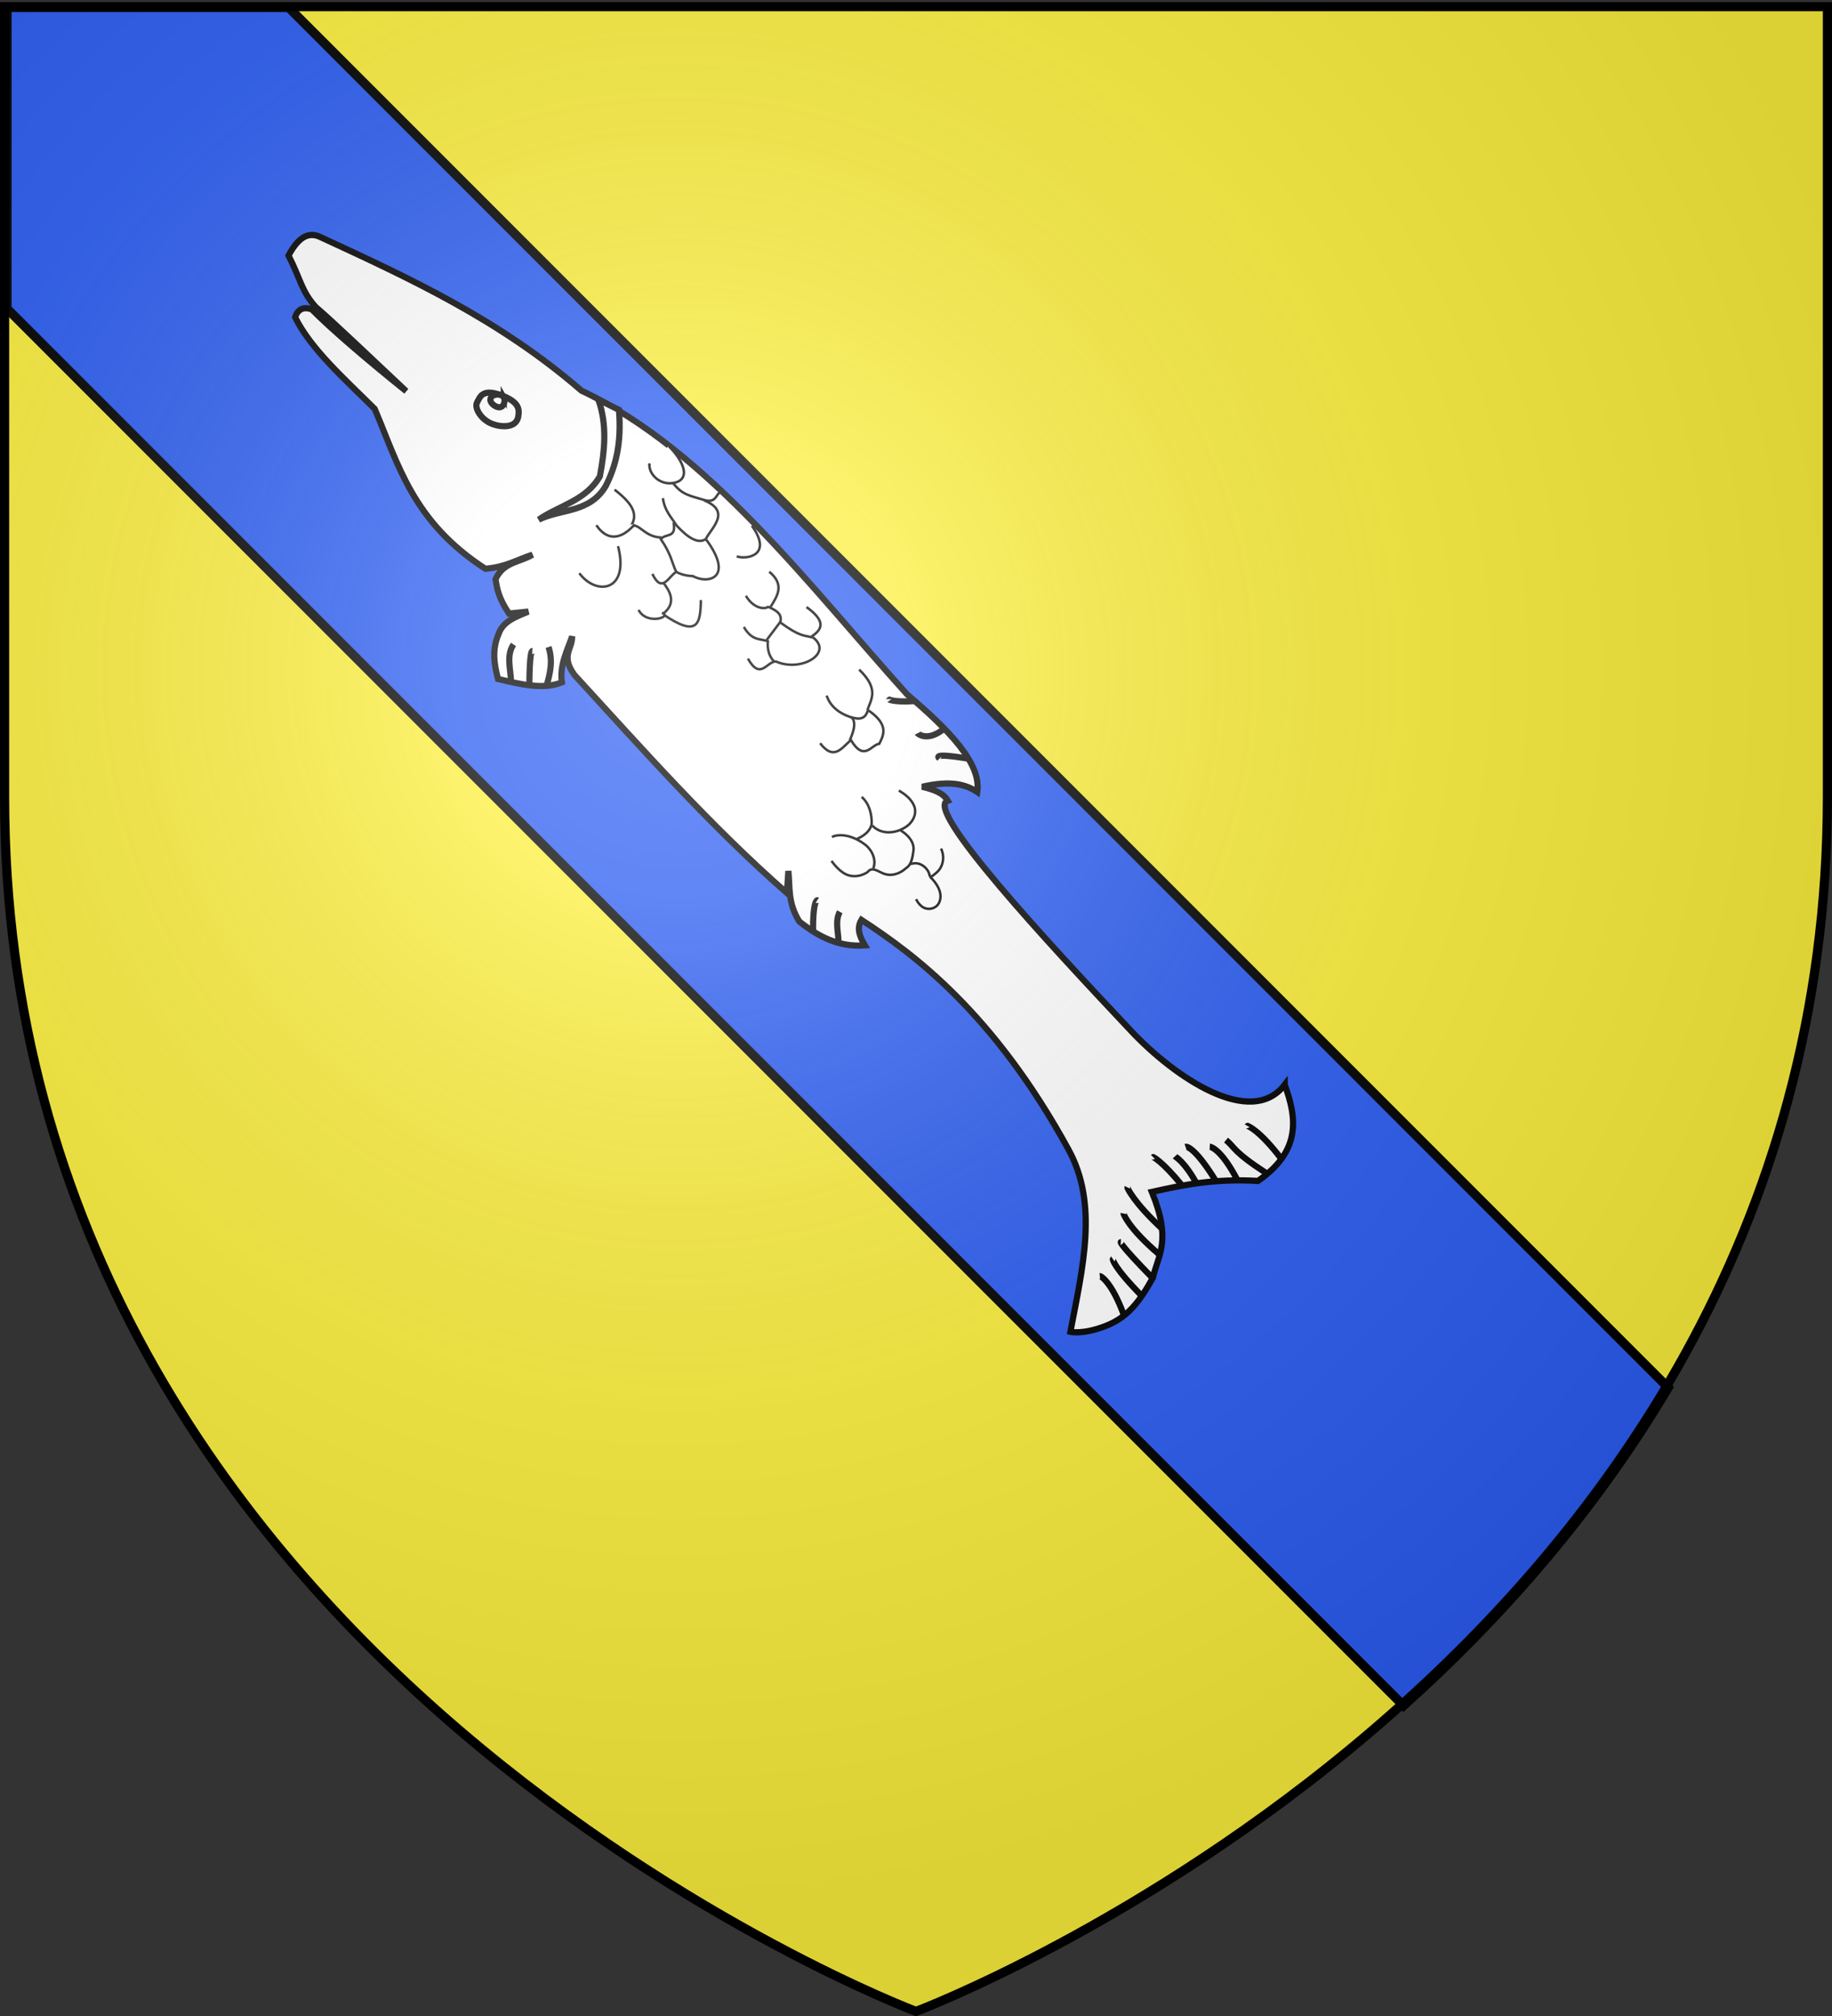
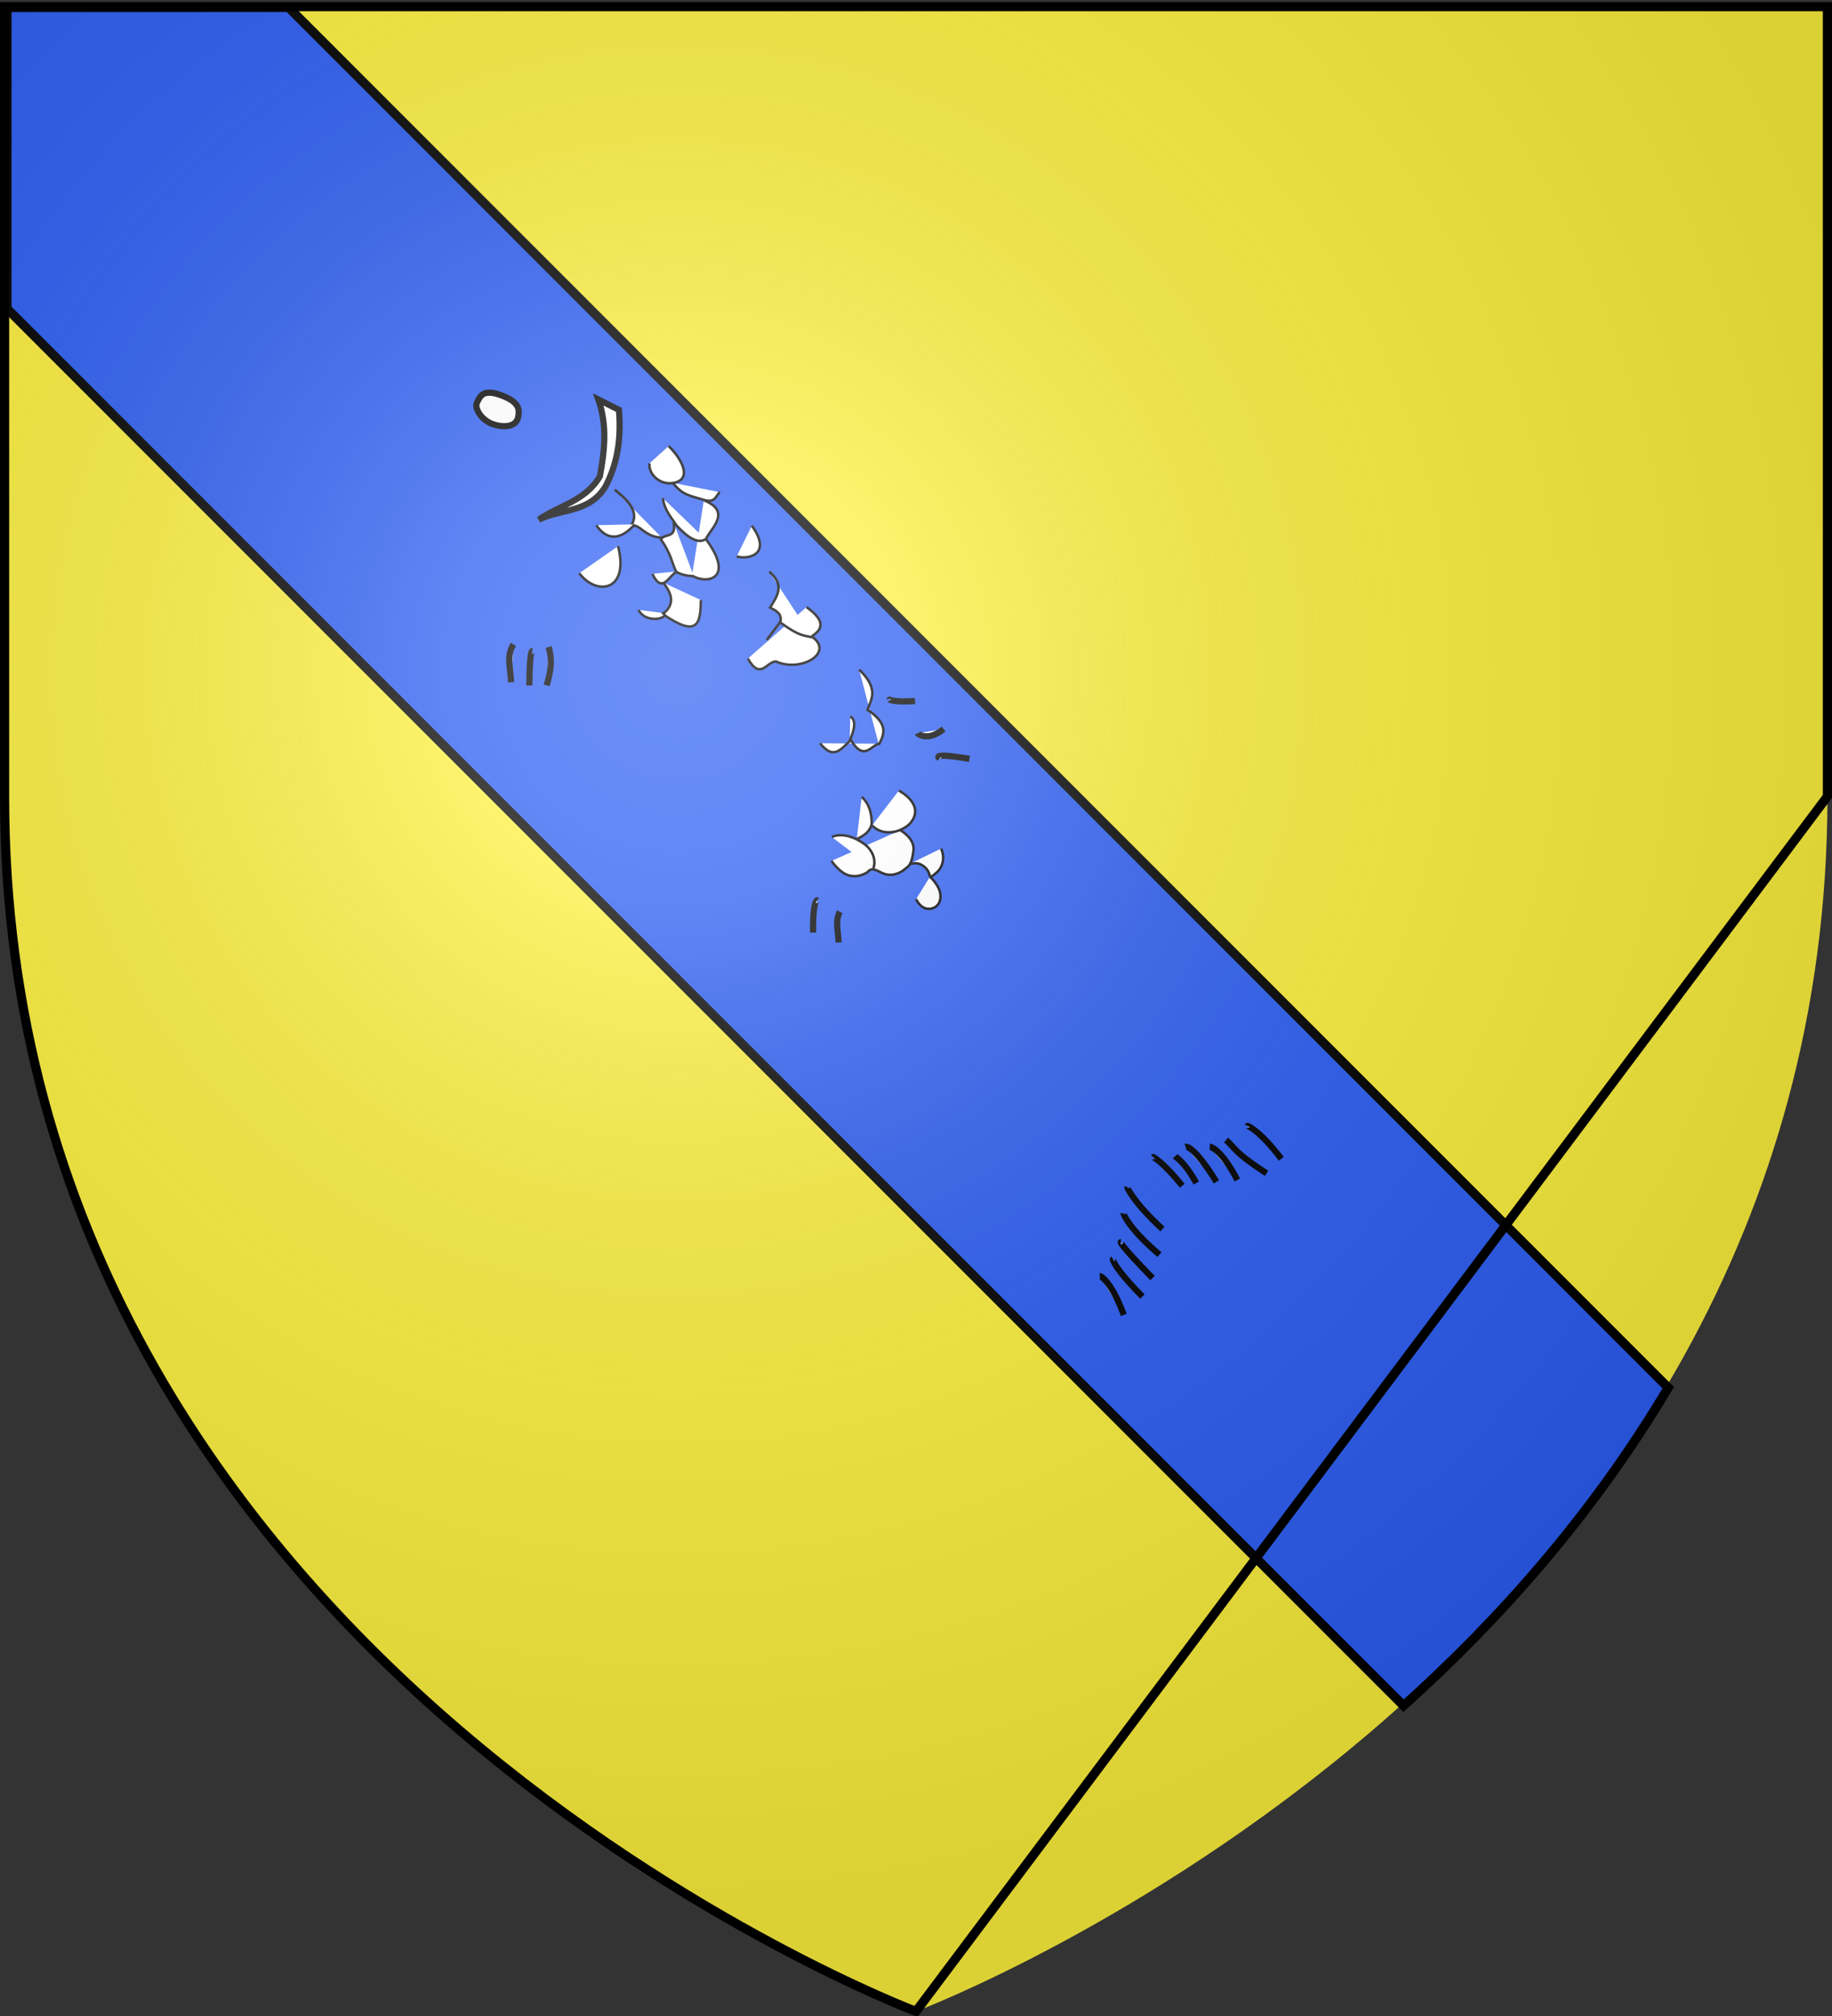
<svg xmlns="http://www.w3.org/2000/svg" xmlns:xlink="http://www.w3.org/1999/xlink" width="600" height="660" version="1.0">
  <rect width="100%" height="100%" fill="#333333" stroke="none" />
  <desc>Flag of Canton of Valais (Wallis)</desc>
  <defs>
    <radialGradient xlink:href="#b" id="c" cx="221.445" cy="226.331" r="300" fx="221.445" fy="226.331" gradientTransform="matrix(1.353 0 0 1.349 -77.63 -85.747)" gradientUnits="userSpaceOnUse" />
    <linearGradient id="b">
      <stop offset="0" style="stop-color:white;stop-opacity:.314" />
      <stop offset=".19" style="stop-color:white;stop-opacity:.251" />
      <stop offset=".6" style="stop-color:#6b6b6b;stop-opacity:.125" />
      <stop offset="1" style="stop-color:black;stop-opacity:.125" />
    </linearGradient>
  </defs>
  <g style="display:inline">
    <path d="M300 658.5s298.5-112.32 298.5-397.772V2.176H1.5v258.552C1.5 546.18 300 658.5 300 658.5" style="fill:#fcef3c;fill-opacity:1;fill-rule:evenodd;stroke:none;stroke-width:1px;stroke-linecap:butt;stroke-linejoin:miter;stroke-opacity:1" />
    <path d="m2.301 101.043 457.375 457.375c31.349-28.133 62.038-62.67 86.687-104.125L94.52 2.449H2.3z" style="opacity:1;fill:#2b5df2;fill-opacity:1;fill-rule:evenodd;stroke:#000;stroke-width:3;stroke-linecap:butt;stroke-linejoin:miter;stroke-miterlimit:4;stroke-dasharray:none;stroke-opacity:1" />
    <path d="M.801.262h600v660h-600z" style="opacity:1;fill:none;fill-opacity:1;fill-rule:nonzero;stroke:none;stroke-width:7.56;stroke-linecap:round;stroke-linejoin:round;stroke-miterlimit:4;stroke-dasharray:none;stroke-opacity:1" />
-     <path d="M-644.41 337.43c-13.703 6.054-24.774 14.47-20.961 36.24 13.766 12.563 21.019 23.956 28.117 35.322-20.643 8.257-20.728 16.514-26.072 24.771-3.2 10.978-4.517 19.124-.511 28.442 4.083 9.497 8.69 12.385 8.69 12.385 15.72-22.62 29.947-45.8 55.213-52.754 63.628-17.513 105.24-10.302 130.363-4.587-1.1 4.156-4.741 5.462-8.691 6.422 7.254 8.61 16.624 11.52 26.584 12.845 9.204-1.987 12.97-7.227 18.404-11.468l-6.135 6.88c42.773 3.545 85.545 1.6 128.318.46 10.052-1.378 8.344-6.976 12.27-10.552-2.887 5.92-4.956 12.327-10.736 16.515 3.1 7.707 11.513 13.03 19.937 18.349 5.417-3.107 10.56-6.582 13.292-13.303 2.619-5.2-.028-10.398-2.045-15.597l5.113 6.422c7.966-1.414 11.029-3.709 14.314-5.963 2.87-7.575-2.17-12.31-3.579-18.35 3.059 6.063 4.091 11.52 9.714 18.35 35.664 8.233 57.078-4.188 80.773-13.303 17.973.336 36.811 1.838 51.123-2.753 1.662-3.349.6-5.72-2.556-7.34-11.967-.136-32.011-2.053-52.59-4.627 19.075.917 42.772 1.835 52.146 2.752 9.037-.349 12.82-3.61 23.45-6.84 2.985-9.437.607-13.458-4.09-15.138-38.884-14.957-77.74-29.96-123.206-33.946-55.53-20.95-127.263-11.743-187.62-9.634-22.598-2.184-42.756-2.452-50.1 7.34 5.574 1.195 11.361 4.497 17.892 15.138-3.919-2.44-7.838-4.63-11.758-3.67 4.82 9.651-72.01 11.247-123.717 11.927-26.394.347-64.618-7.534-61.347-30.735z" style="opacity:1;color:#000;fill:#fff;fill-opacity:1;fill-rule:evenodd;stroke:#000;stroke-width:2.608;stroke-linecap:butt;stroke-linejoin:miter;marker:none;marker-start:none;marker-mid:none;marker-end:none;stroke-miterlimit:4;stroke-dasharray:none;stroke-dashoffset:0;stroke-opacity:1;visibility:visible;display:inline;overflow:visible" transform="matrix(-.54 -.558 -.554 .546 259.71 -188.689)" />
    <path d="M-244.632 341.33c-11.01 9.067-16.042 17.688-18.915 26.147-3.548 12.86 6.38 20.223 9.713 30.276-1.795-10.377-8.275-19.704-5.112-31.193 6.28-8.972 13.193-17.281 23.516-22.02z" style="opacity:1;color:#000;fill:#fff;fill-opacity:1;fill-rule:evenodd;stroke:#000;stroke-width:2.608;stroke-linecap:butt;stroke-linejoin:miter;marker:none;marker-start:none;marker-mid:none;marker-end:none;stroke-miterlimit:4;stroke-dasharray:none;stroke-dashoffset:0;stroke-opacity:1;visibility:visible;display:inline;overflow:visible" transform="matrix(-.54 -.558 -.554 .546 259.71 -188.689)" />
    <path d="M-205.267 372.753c-7.66-3.717-9.795-1.33-11.503.917-3.038 3.996 1.589 8.303 5.368 10.092 4.739 2.244 10.232.75 10.991-1.606.895-2.773 2.546-5.812-4.856-9.404z" style="opacity:1;color:#000;fill:#fff;fill-opacity:1;fill-rule:evenodd;stroke:#000;stroke-width:2.608;stroke-linecap:butt;stroke-linejoin:miter;marker:none;marker-start:none;marker-mid:none;marker-end:none;stroke-miterlimit:4;stroke-dasharray:none;stroke-dashoffset:0;stroke-opacity:1;visibility:visible;display:inline;overflow:visible" transform="matrix(-.54 -.558 -.554 .546 259.71 -188.689)" />
-     <path d="M-206.801 372.523c-1.406.344-2.62 2.351-2.045 3.67s2.94 1.95 4.346 1.606c1.405-.345 1.853-1.663 1.278-2.982-.576-1.32-2.173-2.638-3.579-2.294z" style="opacity:1;color:#000;fill:#fff;fill-opacity:1;fill-rule:evenodd;stroke:#000;stroke-width:2.608;stroke-linecap:butt;stroke-linejoin:miter;marker:none;marker-start:none;marker-mid:none;marker-end:none;stroke-miterlimit:4;stroke-dasharray:none;stroke-dashoffset:0;stroke-opacity:1;visibility:visible;display:inline;overflow:visible" transform="matrix(-.54 -.558 -.554 .546 259.71 -188.689)" />
    <path d="M-305.979 443.855c2.627-4.557 5.36-9.051 10.991-11.812" style="opacity:1;color:#000;fill:#fff;fill-opacity:1;fill-rule:evenodd;stroke:#000;stroke-width:2.608;stroke-linecap:butt;stroke-linejoin:miter;marker:none;marker-start:none;marker-mid:none;marker-end:none;stroke-miterlimit:4;stroke-dasharray:none;stroke-dashoffset:0;stroke-opacity:1;visibility:visible;display:inline;overflow:visible" transform="matrix(-.54 -.558 -.554 .546 259.71 -188.689)" />
    <path d="M-300.867 449.13c9.72-9.627 9.682-10.808 9.458-11.009" style="opacity:1;color:#000;fill:#fff;fill-opacity:1;fill-rule:evenodd;stroke:#000;stroke-width:2.608;stroke-linecap:butt;stroke-linejoin:miter;marker:none;marker-start:none;marker-mid:none;marker-end:none;stroke-miterlimit:4;stroke-dasharray:none;stroke-dashoffset:0;stroke-opacity:1;visibility:visible;display:inline;overflow:visible" transform="matrix(-.54 -.558 -.554 .546 259.71 -188.689)" />
    <path d="M-294.476 453.718c3.868-3.705 9.492-6.186 10.608-11.812" style="opacity:1;color:#000;fill:#fff;fill-opacity:1;fill-rule:evenodd;stroke:#000;stroke-width:2.608;stroke-linecap:butt;stroke-linejoin:miter;marker:none;marker-start:none;marker-mid:none;marker-end:none;stroke-miterlimit:4;stroke-dasharray:none;stroke-dashoffset:0;stroke-opacity:1;visibility:visible;display:inline;overflow:visible" transform="matrix(-.54 -.558 -.554 .546 259.71 -188.689)" />
    <path d="M-469.571 430.782c3.084-3.01 7.455-5.01 8.827-9.365" style="opacity:1;color:#000;fill:#fff;fill-opacity:1;fill-rule:evenodd;stroke:#000;stroke-width:2.608;stroke-linecap:butt;stroke-linejoin:miter;marker:none;marker-start:none;marker-mid:none;marker-end:none;stroke-miterlimit:4;stroke-dasharray:none;stroke-dashoffset:0;stroke-opacity:1;visibility:visible;display:inline;overflow:visible" transform="matrix(-.54 -.558 -.554 .546 259.71 -188.689)" />
    <path d="M-459.091 435.598c9.763-9.266 8.554-10.75 8.466-10.768" style="opacity:1;color:#000;fill:#fff;fill-opacity:1;fill-rule:evenodd;stroke:#000;stroke-width:2.608;stroke-linecap:butt;stroke-linejoin:miter;marker:none;marker-start:none;marker-mid:none;marker-end:none;stroke-miterlimit:4;stroke-dasharray:none;stroke-dashoffset:0;stroke-opacity:1;visibility:visible;display:inline;overflow:visible" transform="matrix(-.54 -.558 -.554 .546 259.71 -188.689)" />
    <path d="M-453.212 337.43c13.858 10.08 9.148 8.946 8.946 8.946" style="opacity:1;color:#000;fill:#fff;fill-opacity:1;fill-rule:evenodd;stroke:#000;stroke-width:2.608;stroke-linecap:butt;stroke-linejoin:miter;marker:none;marker-start:none;marker-mid:none;marker-end:none;stroke-miterlimit:4;stroke-dasharray:none;stroke-dashoffset:0;stroke-opacity:1;visibility:visible;display:inline;overflow:visible" transform="matrix(-.54 -.558 -.554 .546 259.71 -188.689)" />
    <path d="M-436.597 336.513c.88 8.858 6.343 9.163 6.452 9.124" style="opacity:1;color:#000;fill:#fff;fill-opacity:1;fill-rule:evenodd;stroke:#000;stroke-width:2.608;stroke-linecap:butt;stroke-linejoin:miter;marker:none;marker-start:none;marker-mid:none;marker-end:none;stroke-miterlimit:4;stroke-dasharray:none;stroke-dashoffset:0;stroke-opacity:1;visibility:visible;display:inline;overflow:visible" transform="matrix(-.54 -.558 -.554 .546 259.71 -188.689)" />
    <path d="M-419.727 336.972c6.168 7.258 8.425 7.46 8.423 7.462" style="opacity:1;color:#000;fill:#fff;fill-opacity:1;fill-rule:evenodd;stroke:#000;stroke-width:2.608;stroke-linecap:butt;stroke-linejoin:miter;marker:none;marker-start:none;marker-mid:none;marker-end:none;stroke-miterlimit:4;stroke-dasharray:none;stroke-dashoffset:0;stroke-opacity:1;visibility:visible;display:inline;overflow:visible" transform="matrix(-.54 -.558 -.554 .546 259.71 -188.689)" />
    <path d="M-665.627 360.137c15.406-1.852 20.092.595 20.066.689" style="opacity:1;color:#000;fill:#fff;fill-opacity:1;fill-rule:evenodd;stroke:#000;stroke-width:2.608;stroke-linecap:butt;stroke-linejoin:miter;marker:none;marker-start:none;marker-mid:none;marker-end:none;stroke-miterlimit:4;stroke-dasharray:none;stroke-dashoffset:0;stroke-opacity:1;visibility:visible;display:inline;overflow:visible" transform="matrix(-.54 -.558 -.554 .546 259.71 -188.689)" />
    <path d="M-665.627 368.853c16.767 3.817 16.84 1.957 21.983 2.523" style="opacity:1;color:#000;fill:#fff;fill-opacity:1;fill-rule:evenodd;stroke:#000;stroke-width:2.608;stroke-linecap:butt;stroke-linejoin:miter;marker:none;marker-start:none;marker-mid:none;marker-end:none;stroke-miterlimit:4;stroke-dasharray:none;stroke-dashoffset:0;stroke-opacity:1;visibility:visible;display:inline;overflow:visible" transform="matrix(-.54 -.558 -.554 .546 259.71 -188.689)" />
    <path d="M-658.98 379.633c14.877-4.4 18.148-1.376 18.148-1.376" style="opacity:1;color:#000;fill:#fff;fill-opacity:1;fill-rule:evenodd;stroke:#000;stroke-width:2.608;stroke-linecap:butt;stroke-linejoin:miter;marker:none;marker-start:none;marker-mid:none;marker-end:none;stroke-miterlimit:4;stroke-dasharray:none;stroke-dashoffset:0;stroke-opacity:1;visibility:visible;display:inline;overflow:visible" transform="matrix(-.54 -.558 -.554 .546 259.71 -188.689)" />
    <path d="M-653.357 386.514c18.213-4.012 19.682-.917 19.682-.917" style="opacity:1;color:#000;fill:#fff;fill-opacity:1;fill-rule:evenodd;stroke:#000;stroke-width:2.608;stroke-linecap:butt;stroke-linejoin:miter;marker:none;marker-start:none;marker-mid:none;marker-end:none;stroke-miterlimit:4;stroke-dasharray:none;stroke-dashoffset:0;stroke-opacity:1;visibility:visible;display:inline;overflow:visible" transform="matrix(-.54 -.558 -.554 .546 259.71 -188.689)" />
    <path d="M-647.734 392.937c10.078-2.705 13.772-1.358 14.315-1.377" style="opacity:1;color:#000;fill:#fff;fill-opacity:1;fill-rule:evenodd;stroke:#000;stroke-width:2.608;stroke-linecap:butt;stroke-linejoin:miter;marker:none;marker-start:none;marker-mid:none;marker-end:none;stroke-miterlimit:4;stroke-dasharray:none;stroke-dashoffset:0;stroke-opacity:1;visibility:visible;display:inline;overflow:visible" transform="matrix(-.54 -.558 -.554 .546 259.71 -188.689)" />
    <path d="M-644.41 397.983c13.713-1.174 17.38.455 17.381.458" style="opacity:1;color:#000;fill:#fff;fill-opacity:1;fill-rule:evenodd;stroke:#000;stroke-width:2.608;stroke-linecap:butt;stroke-linejoin:miter;marker:none;marker-start:none;marker-mid:none;marker-end:none;stroke-miterlimit:4;stroke-dasharray:none;stroke-dashoffset:0;stroke-opacity:1;visibility:visible;display:inline;overflow:visible" transform="matrix(-.54 -.558 -.554 .546 259.71 -188.689)" />
    <path d="M-651.568 416.676c16.47.925 22.95-1.458 23.005-1.606" style="opacity:1;color:#000;fill:#fff;fill-opacity:1;fill-rule:evenodd;stroke:#000;stroke-width:2.608;stroke-linecap:butt;stroke-linejoin:miter;marker:none;marker-start:none;marker-mid:none;marker-end:none;stroke-miterlimit:4;stroke-dasharray:none;stroke-dashoffset:0;stroke-opacity:1;visibility:visible;display:inline;overflow:visible" transform="matrix(-.54 -.558 -.554 .546 259.71 -188.689)" />
    <path d="M-658.342 425.048c17.465 1.709 22.999-1.137 23.006-1.147" style="opacity:1;color:#000;fill:#fff;fill-opacity:1;fill-rule:evenodd;stroke:#000;stroke-width:2.608;stroke-linecap:butt;stroke-linejoin:miter;marker:none;marker-start:none;marker-mid:none;marker-end:none;stroke-miterlimit:4;stroke-dasharray:none;stroke-dashoffset:0;stroke-opacity:1;visibility:visible;display:inline;overflow:visible" transform="matrix(-.54 -.558 -.554 .546 259.71 -188.689)" />
    <path d="M-663.326 433.993c20.59.126 20.244-.872 20.193-.918" style="opacity:1;color:#000;fill:#fff;fill-opacity:1;fill-rule:evenodd;stroke:#000;stroke-width:2.608;stroke-linecap:butt;stroke-linejoin:miter;marker:none;marker-start:none;marker-mid:none;marker-end:none;stroke-miterlimit:4;stroke-dasharray:none;stroke-dashoffset:0;stroke-opacity:1;visibility:visible;display:inline;overflow:visible" transform="matrix(-.54 -.558 -.554 .546 259.71 -188.689)" />
    <path d="M-665.882 442.48c17.661.152 20.088-1.925 20.065-2.065" style="opacity:1;color:#000;fill:#fff;fill-opacity:1;fill-rule:evenodd;stroke:#000;stroke-width:2.608;stroke-linecap:butt;stroke-linejoin:miter;marker:none;marker-start:none;marker-mid:none;marker-end:none;stroke-miterlimit:4;stroke-dasharray:none;stroke-dashoffset:0;stroke-opacity:1;visibility:visible;display:inline;overflow:visible" transform="matrix(-.54 -.558 -.554 .546 259.71 -188.689)" />
    <path d="M-665.882 453.489c13.553-6.048 18.571-4.4 18.787-4.129" style="opacity:1;color:#000;fill:#fff;fill-opacity:1;fill-rule:evenodd;stroke:#000;stroke-width:2.608;stroke-linecap:butt;stroke-linejoin:miter;marker:none;marker-start:none;marker-mid:none;marker-end:none;stroke-miterlimit:4;stroke-dasharray:none;stroke-dashoffset:0;stroke-opacity:1;visibility:visible;display:inline;overflow:visible" transform="matrix(-.54 -.558 -.554 .546 259.71 -188.689)" />
    <path d="M-471.73 372.287c-3.735 1.228-6.224 4.836-5.873 8.517.195 1.279-.148 4.002 1.88 2.372 2.616-1.157 6.012-.545 7.659 1.76.447.544.824 1.137 1.15 1.75" style="opacity:1;color:#000;fill:#fff;fill-opacity:1;fill-rule:evenodd;stroke:#000;stroke-width:1.042;stroke-linecap:butt;stroke-linejoin:miter;marker:none;marker-start:none;marker-mid:none;marker-end:none;stroke-miterlimit:4;stroke-dasharray:none;stroke-dashoffset:0;stroke-opacity:1;visibility:visible;display:inline;overflow:visible" transform="matrix(-.54 -.558 -.554 .546 259.71 -188.689)" />
    <path d="M-476.912 383.89c-3.92-.227-8.807.778-10.386 4.553-1.31 2.87.956 6.523 4.372 6.642 1.143.103 2.299-.09 3.378-.438" style="opacity:1;color:#000;fill:#fff;fill-opacity:1;fill-rule:evenodd;stroke:#000;stroke-width:1.042;stroke-linecap:butt;stroke-linejoin:miter;marker:none;marker-start:none;marker-mid:none;marker-end:none;stroke-miterlimit:4;stroke-dasharray:none;stroke-dashoffset:0;stroke-opacity:1;visibility:visible;display:inline;overflow:visible" transform="matrix(-.54 -.558 -.554 .546 259.71 -188.689)" />
    <path d="M-454.188 379.233c-3.355-.938-7.62-.905-9.946 1.924-1.657 2.227-3.76 4.641-3.107 7.52.107 3.414 1.803 7.025 5.337 8.455 2.313 1.007 5.259 1.317 4.864 4.28.661 3.53 3.314 6.925 7.261 7.596 2.222.47 4.535.355 6.77.038" style="opacity:1;color:#000;fill:#fff;fill-opacity:1;fill-rule:evenodd;stroke:#000;stroke-width:1.042;stroke-linecap:butt;stroke-linejoin:miter;marker:none;marker-start:none;marker-mid:none;marker-end:none;stroke-miterlimit:4;stroke-dasharray:none;stroke-dashoffset:0;stroke-opacity:1;visibility:visible;display:inline;overflow:visible" transform="matrix(-.54 -.558 -.554 .546 259.71 -188.689)" />
    <path d="M-457.642 398.628c1.56-3.578 6.043-5.165 9.934-4.462 4.453.722 9.082 2.868 11.318 6.682.171.345.305.709.38 1.083" style="opacity:1;color:#000;fill:#fff;fill-opacity:1;fill-rule:evenodd;stroke:#000;stroke-width:1.042;stroke-linecap:butt;stroke-linejoin:miter;marker:none;marker-start:none;marker-mid:none;marker-end:none;stroke-miterlimit:4;stroke-dasharray:none;stroke-dashoffset:0;stroke-opacity:1;visibility:visible;display:inline;overflow:visible" transform="matrix(-.54 -.558 -.554 .546 259.71 -188.689)" />
    <path d="M-443.917 394.986c-1.11-2.839-1.731-6.355.185-9.006 2.8-2.817 6.711-5.155 10.995-4.8" style="opacity:1;color:#000;fill:#fff;fill-opacity:1;fill-rule:evenodd;stroke:#000;stroke-width:1.042;stroke-linecap:butt;stroke-linejoin:miter;marker:none;marker-start:none;marker-mid:none;marker-end:none;stroke-miterlimit:4;stroke-dasharray:none;stroke-dashoffset:0;stroke-opacity:1;visibility:visible;display:inline;overflow:visible" transform="matrix(-.54 -.558 -.554 .546 259.71 -188.689)" />
    <path d="M-444.372 386.347c-5.556.152-9.497-4.85-10.387-9.524-.838-3.44.41-7.857 4.35-9.074 2.777-.915 5.83-.44 8.582.303" style="opacity:1;color:#000;fill:#fff;fill-opacity:1;fill-rule:evenodd;stroke:#000;stroke-width:1.042;stroke-linecap:butt;stroke-linejoin:miter;marker:none;marker-start:none;marker-mid:none;marker-end:none;stroke-miterlimit:4;stroke-dasharray:none;stroke-dashoffset:0;stroke-opacity:1;visibility:visible;display:inline;overflow:visible" transform="matrix(-.54 -.558 -.554 .546 259.71 -188.689)" />
    <path d="M-393.744 344.676c-11.903-.432-12.472 5.137-14.543 9.232-10.712-2.265-12.346 2.195-13.816 6.776" style="opacity:1;color:#000;fill:#fff;fill-opacity:1;fill-rule:evenodd;stroke:#000;stroke-width:1.042;stroke-linecap:butt;stroke-linejoin:miter;marker:none;marker-start:none;marker-mid:none;marker-end:none;stroke-miterlimit:4;stroke-dasharray:none;stroke-dashoffset:0;stroke-opacity:1;visibility:visible;display:inline;overflow:visible" transform="matrix(-.54 -.558 -.554 .546 259.71 -188.689)" />
    <path d="M-422.103 360.176c2.354 2.357-1.197 10.127 9.635 7.622.412 4.927-1.425 11.32 8.18 10.249" style="opacity:1;color:#000;fill:#fff;fill-opacity:1;fill-rule:evenodd;stroke:#000;stroke-width:1.042;stroke-linecap:butt;stroke-linejoin:miter;marker:none;marker-start:none;marker-mid:none;marker-end:none;stroke-miterlimit:4;stroke-dasharray:none;stroke-dashoffset:0;stroke-opacity:1;visibility:visible;display:inline;overflow:visible" transform="matrix(-.54 -.558 -.554 .546 259.71 -188.689)" />
    <path d="M-412.195 368.222c1.86-4.83 4.17-7.922 6.999-7.115" style="opacity:1;color:#000;fill:#fff;fill-opacity:1;fill-rule:evenodd;stroke:#000;stroke-width:1.042;stroke-linecap:butt;stroke-linejoin:miter;marker:none;marker-start:none;marker-mid:none;marker-end:none;stroke-miterlimit:4;stroke-dasharray:none;stroke-dashoffset:0;stroke-opacity:1;visibility:visible;display:inline;overflow:visible" transform="matrix(-.54 -.558 -.554 .546 259.71 -188.689)" />
-     <path d="M-408.56 353.993c-1.838 3.226-.605 5.33 3.636 7.453 3.674 1.84 8.48 2.864 12.998.678" style="opacity:1;color:#000;fill:#fff;fill-opacity:1;fill-rule:evenodd;stroke:#000;stroke-width:1.042;stroke-linecap:butt;stroke-linejoin:miter;marker:none;marker-start:none;marker-mid:none;marker-end:none;stroke-miterlimit:4;stroke-dasharray:none;stroke-dashoffset:0;stroke-opacity:1;visibility:visible;display:inline;overflow:visible" transform="matrix(-.54 -.558 -.554 .546 259.71 -188.689)" />
    <path d="M-359.398 342.301c-9.767-1.75-11.467 1.492-10.312 7.056-11.706-2.408-7.925 13.722 3.037 18.117 2.787 2.742-1.258 10.323 9.177 7.648" style="opacity:1;color:#000;fill:#fff;fill-opacity:1;fill-rule:evenodd;stroke:#000;stroke-width:1.042;stroke-linecap:butt;stroke-linejoin:miter;marker:none;marker-start:none;marker-mid:none;marker-end:none;stroke-miterlimit:4;stroke-dasharray:none;stroke-dashoffset:0;stroke-opacity:1;visibility:visible;display:inline;overflow:visible" transform="matrix(-.54 -.558 -.554 .546 259.71 -188.689)" />
-     <path d="M-366.203 368.052c3.22.02 5.806-1.532 7.999-4.065 3.19 1.604 4.75 4.728 11.403 3.107" style="opacity:1;color:#000;fill:#fff;fill-opacity:1;fill-rule:evenodd;stroke:#000;stroke-width:1.042;stroke-linecap:butt;stroke-linejoin:miter;marker:none;marker-start:none;marker-mid:none;marker-end:none;stroke-miterlimit:4;stroke-dasharray:none;stroke-dashoffset:0;stroke-opacity:1;visibility:visible;display:inline;overflow:visible" transform="matrix(-.54 -.558 -.554 .546 259.71 -188.689)" />
    <path d="m-357.477 363.987 1.454-9.825" style="opacity:1;color:#000;fill:#fff;fill-opacity:1;fill-rule:evenodd;stroke:#000;stroke-width:1.042;stroke-linecap:butt;stroke-linejoin:miter;marker:none;marker-start:none;marker-mid:none;marker-end:none;stroke-miterlimit:4;stroke-dasharray:none;stroke-dashoffset:0;stroke-opacity:1;visibility:visible;display:inline;overflow:visible" transform="matrix(-.54 -.558 -.554 .546 259.71 -188.689)" />
    <path d="M-370.202 349.416c3.025 1.775 3.58 3.55 13.988 5.324 1.854-3.015 4.239-2.387 7.463-1.255 1.27-5.552 2.4-11.23 11.017-10.246" style="opacity:1;color:#000;fill:#fff;fill-opacity:1;fill-rule:evenodd;stroke:#000;stroke-width:1.042;stroke-linecap:butt;stroke-linejoin:miter;marker:none;marker-start:none;marker-mid:none;marker-end:none;stroke-miterlimit:4;stroke-dasharray:none;stroke-dashoffset:0;stroke-opacity:1;visibility:visible;display:inline;overflow:visible" transform="matrix(-.54 -.558 -.554 .546 259.71 -188.689)" />
-     <path d="M-348.046 353.365c.036 2.333 3.918 5.442 9.993 3.983" style="opacity:1;color:#000;fill:#fff;fill-opacity:1;fill-rule:evenodd;stroke:#000;stroke-width:1.042;stroke-linecap:butt;stroke-linejoin:miter;marker:none;marker-start:none;marker-mid:none;marker-end:none;stroke-miterlimit:4;stroke-dasharray:none;stroke-dashoffset:0;stroke-opacity:1;visibility:visible;display:inline;overflow:visible" transform="matrix(-.54 -.558 -.554 .546 259.71 -188.689)" />
    <path d="M-318.766 335.03c-15.235 2.237-8.766 11.504-4.726 13.55" style="opacity:1;color:#000;fill:#fff;fill-opacity:1;fill-rule:evenodd;stroke:#000;stroke-width:1.042;stroke-linecap:butt;stroke-linejoin:miter;marker:none;marker-start:none;marker-mid:none;marker-end:none;stroke-miterlimit:4;stroke-dasharray:none;stroke-dashoffset:0;stroke-opacity:1;visibility:visible;display:inline;overflow:visible" transform="matrix(-.54 -.558 -.554 .546 259.71 -188.689)" />
    <path d="M-299.305 334.851c.616 1.783-2.269 4.548 2.464 7.132 5.627 3.072 7.865 5.12 14.365 4.387" style="opacity:1;color:#000;fill:#fff;fill-opacity:1;fill-rule:evenodd;stroke:#000;stroke-width:1.042;stroke-linecap:butt;stroke-linejoin:miter;marker:none;marker-start:none;marker-mid:none;marker-end:none;stroke-miterlimit:4;stroke-dasharray:none;stroke-dashoffset:0;stroke-opacity:1;visibility:visible;display:inline;overflow:visible" transform="matrix(-.54 -.558 -.554 .546 259.71 -188.689)" />
    <path d="M-270.22 336.884c-8.825-.172-17.098 2.893-12.36 9.544 3.261 4.58 9.981 4.831 12.857 1.331" style="opacity:1;color:#000;fill:#fff;fill-opacity:1;fill-rule:evenodd;stroke:#000;stroke-width:1.042;stroke-linecap:butt;stroke-linejoin:miter;marker:none;marker-start:none;marker-mid:none;marker-end:none;stroke-miterlimit:4;stroke-dasharray:none;stroke-dashoffset:0;stroke-opacity:1;visibility:visible;display:inline;overflow:visible" transform="matrix(-.54 -.558 -.554 .546 259.71 -188.689)" />
    <path d="M-296.907 342.103c-11.742-5.24-10.527 6.064-12.237 10.759-20.68 2.7-14.12 13.027-6.886 14.852" style="opacity:1;color:#000;fill:#fff;fill-opacity:1;fill-rule:evenodd;stroke:#000;stroke-width:1.042;stroke-linecap:butt;stroke-linejoin:miter;marker:none;marker-start:none;marker-mid:none;marker-end:none;stroke-miterlimit:4;stroke-dasharray:none;stroke-dashoffset:0;stroke-opacity:1;visibility:visible;display:inline;overflow:visible" transform="matrix(-.54 -.558 -.554 .546 259.71 -188.689)" />
    <path d="M-309.1 353.002c.728 3.629 5.494 4.943 12.725 4.743 4.015-.86 7.885-.652 12.215-3.864" style="opacity:1;color:#000;fill:#fff;fill-opacity:1;fill-rule:evenodd;stroke:#000;stroke-width:1.042;stroke-linecap:butt;stroke-linejoin:miter;marker:none;marker-start:none;marker-mid:none;marker-end:none;stroke-miterlimit:4;stroke-dasharray:none;stroke-dashoffset:0;stroke-opacity:1;visibility:visible;display:inline;overflow:visible" transform="matrix(-.54 -.558 -.554 .546 259.71 -188.689)" />
    <path d="M-295.603 365.767c5.891 5.96 13.212 1.468 12.361 7.792.377-8.26 7.406-8.771 15.931-7.54" style="opacity:1;color:#000;fill:#fff;fill-opacity:1;fill-rule:evenodd;stroke:#000;stroke-width:1.042;stroke-linecap:butt;stroke-linejoin:miter;marker:none;marker-start:none;marker-mid:none;marker-end:none;stroke-miterlimit:4;stroke-dasharray:none;stroke-dashoffset:0;stroke-opacity:1;visibility:visible;display:inline;overflow:visible" transform="matrix(-.54 -.558 -.554 .546 259.71 -188.689)" />
    <path d="M-283.672 370.085c-.707 9.547 3.926 13.15 11.102 11.837" style="opacity:1;color:#000;fill:#fff;fill-opacity:1;fill-rule:evenodd;stroke:#000;stroke-width:1.042;stroke-linecap:butt;stroke-linejoin:miter;marker:none;marker-start:none;marker-mid:none;marker-end:none;stroke-miterlimit:4;stroke-dasharray:none;stroke-dashoffset:0;stroke-opacity:1;visibility:visible;display:inline;overflow:visible" transform="matrix(-.54 -.558 -.554 .546 259.71 -188.689)" />
    <path d="M-294.62 357.783c-5.808 3.802-.744 5.51-1.259 8.733-7.499 1.22-10.435 3.57-14.333 4.924-2.58-.797-4.646-2.315-6.545-4.065" style="opacity:1;color:#000;fill:#fff;fill-opacity:1;fill-rule:evenodd;stroke:#000;stroke-width:1.042;stroke-linecap:butt;stroke-linejoin:miter;marker:none;marker-start:none;marker-mid:none;marker-end:none;stroke-miterlimit:4;stroke-dasharray:none;stroke-dashoffset:0;stroke-opacity:1;visibility:visible;display:inline;overflow:visible" transform="matrix(-.54 -.558 -.554 .546 259.71 -188.689)" />
    <path d="M-310.43 370.879c1.494 3.38-2.766 11.504 6.655 8.35" style="opacity:1;color:#000;fill:#fff;fill-opacity:1;fill-rule:evenodd;stroke:#000;stroke-width:1.042;stroke-linecap:butt;stroke-linejoin:miter;marker:none;marker-start:none;marker-mid:none;marker-end:none;stroke-miterlimit:4;stroke-dasharray:none;stroke-dashoffset:0;stroke-opacity:1;visibility:visible;display:inline;overflow:visible" transform="matrix(-.54 -.558 -.554 .546 259.71 -188.689)" />
    <path d="M-309.61 378.493c-3.964.45-10.326 1.467-9.306 9.346-17.686-3.557-14.071-8.603-7.077-15.625" style="opacity:1;color:#000;fill:#fff;fill-opacity:1;fill-rule:evenodd;stroke:#000;stroke-width:1.042;stroke-linecap:butt;stroke-linejoin:miter;marker:none;marker-start:none;marker-mid:none;marker-end:none;stroke-miterlimit:4;stroke-dasharray:none;stroke-dashoffset:0;stroke-opacity:1;visibility:visible;display:inline;overflow:visible" transform="matrix(-.54 -.558 -.554 .546 259.71 -188.689)" />
    <path d="M-318.3 387.76c-4.356-2.248.548 8.31 7.812 6.198" style="opacity:1;color:#000;fill:#fff;fill-opacity:1;fill-rule:evenodd;stroke:#000;stroke-width:1.042;stroke-linecap:butt;stroke-linejoin:miter;marker:none;marker-start:none;marker-mid:none;marker-end:none;stroke-miterlimit:4;stroke-dasharray:none;stroke-dashoffset:0;stroke-opacity:1;visibility:visible;display:inline;overflow:visible" transform="matrix(-.54 -.558 -.554 .546 259.71 -188.689)" />
    <path d="M-285.288 381.496c-17.11 9.766-8.583 21.192 3.342 19.644" style="opacity:1;color:#000;fill:#fff;fill-opacity:1;fill-rule:evenodd;stroke:#000;stroke-width:1.042;stroke-linecap:butt;stroke-linejoin:miter;marker:none;marker-start:none;marker-mid:none;marker-end:none;stroke-miterlimit:4;stroke-dasharray:none;stroke-dashoffset:0;stroke-opacity:1;visibility:visible;display:inline;overflow:visible" transform="matrix(-.54 -.558 -.554 .546 259.71 -188.689)" />
  </g>
  <path d="M300 658.5s298.5-112.32 298.5-397.772V2.176H1.5v258.552C1.5 546.18 300 658.5 300 658.5" style="opacity:1;fill:url(#c);fill-opacity:1;fill-rule:evenodd;stroke:none;stroke-width:1px;stroke-linecap:butt;stroke-linejoin:miter;stroke-opacity:1" />
-   <path d="M300 658.5S1.5 546.18 1.5 260.728V2.176h597v258.552C598.5 546.18 300 658.5 300 658.5z" style="opacity:1;fill:none;fill-opacity:1;fill-rule:evenodd;stroke:#000;stroke-width:3;stroke-linecap:butt;stroke-linejoin:miter;stroke-miterlimit:4;stroke-dasharray:none;stroke-opacity:1" />
+   <path d="M300 658.5S1.5 546.18 1.5 260.728V2.176h597v258.552z" style="opacity:1;fill:none;fill-opacity:1;fill-rule:evenodd;stroke:#000;stroke-width:3;stroke-linecap:butt;stroke-linejoin:miter;stroke-miterlimit:4;stroke-dasharray:none;stroke-opacity:1" />
</svg>